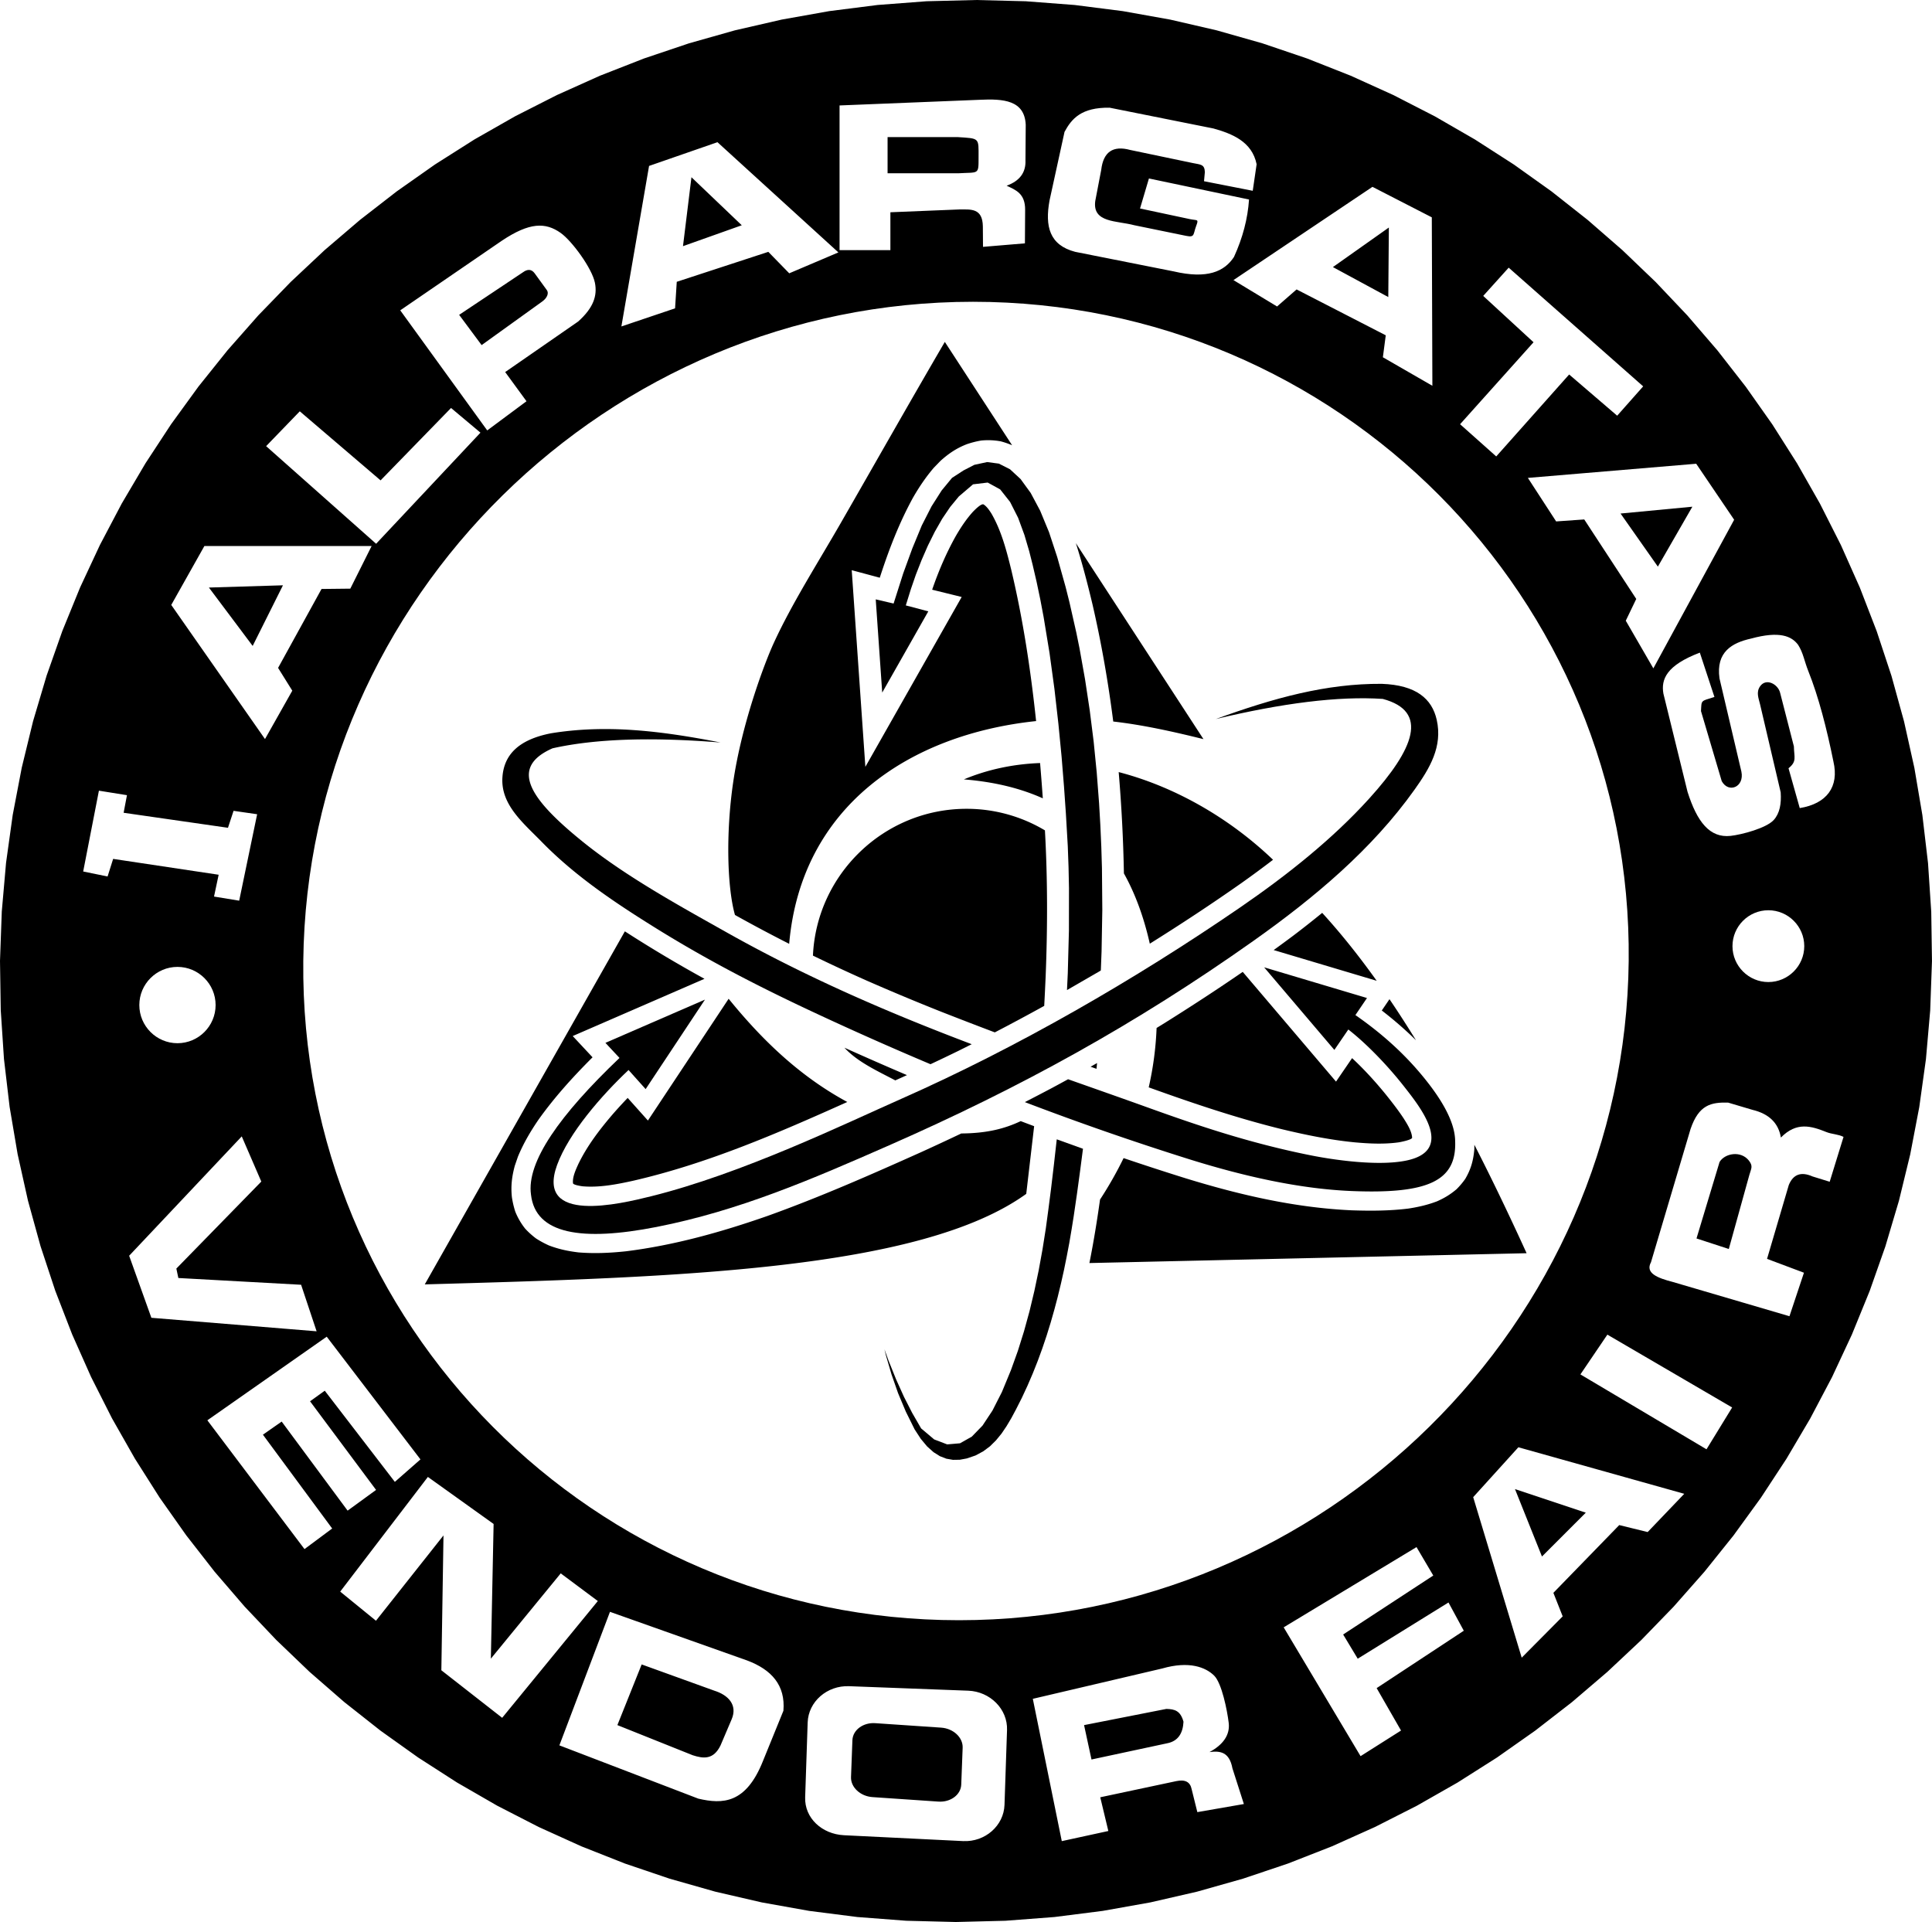
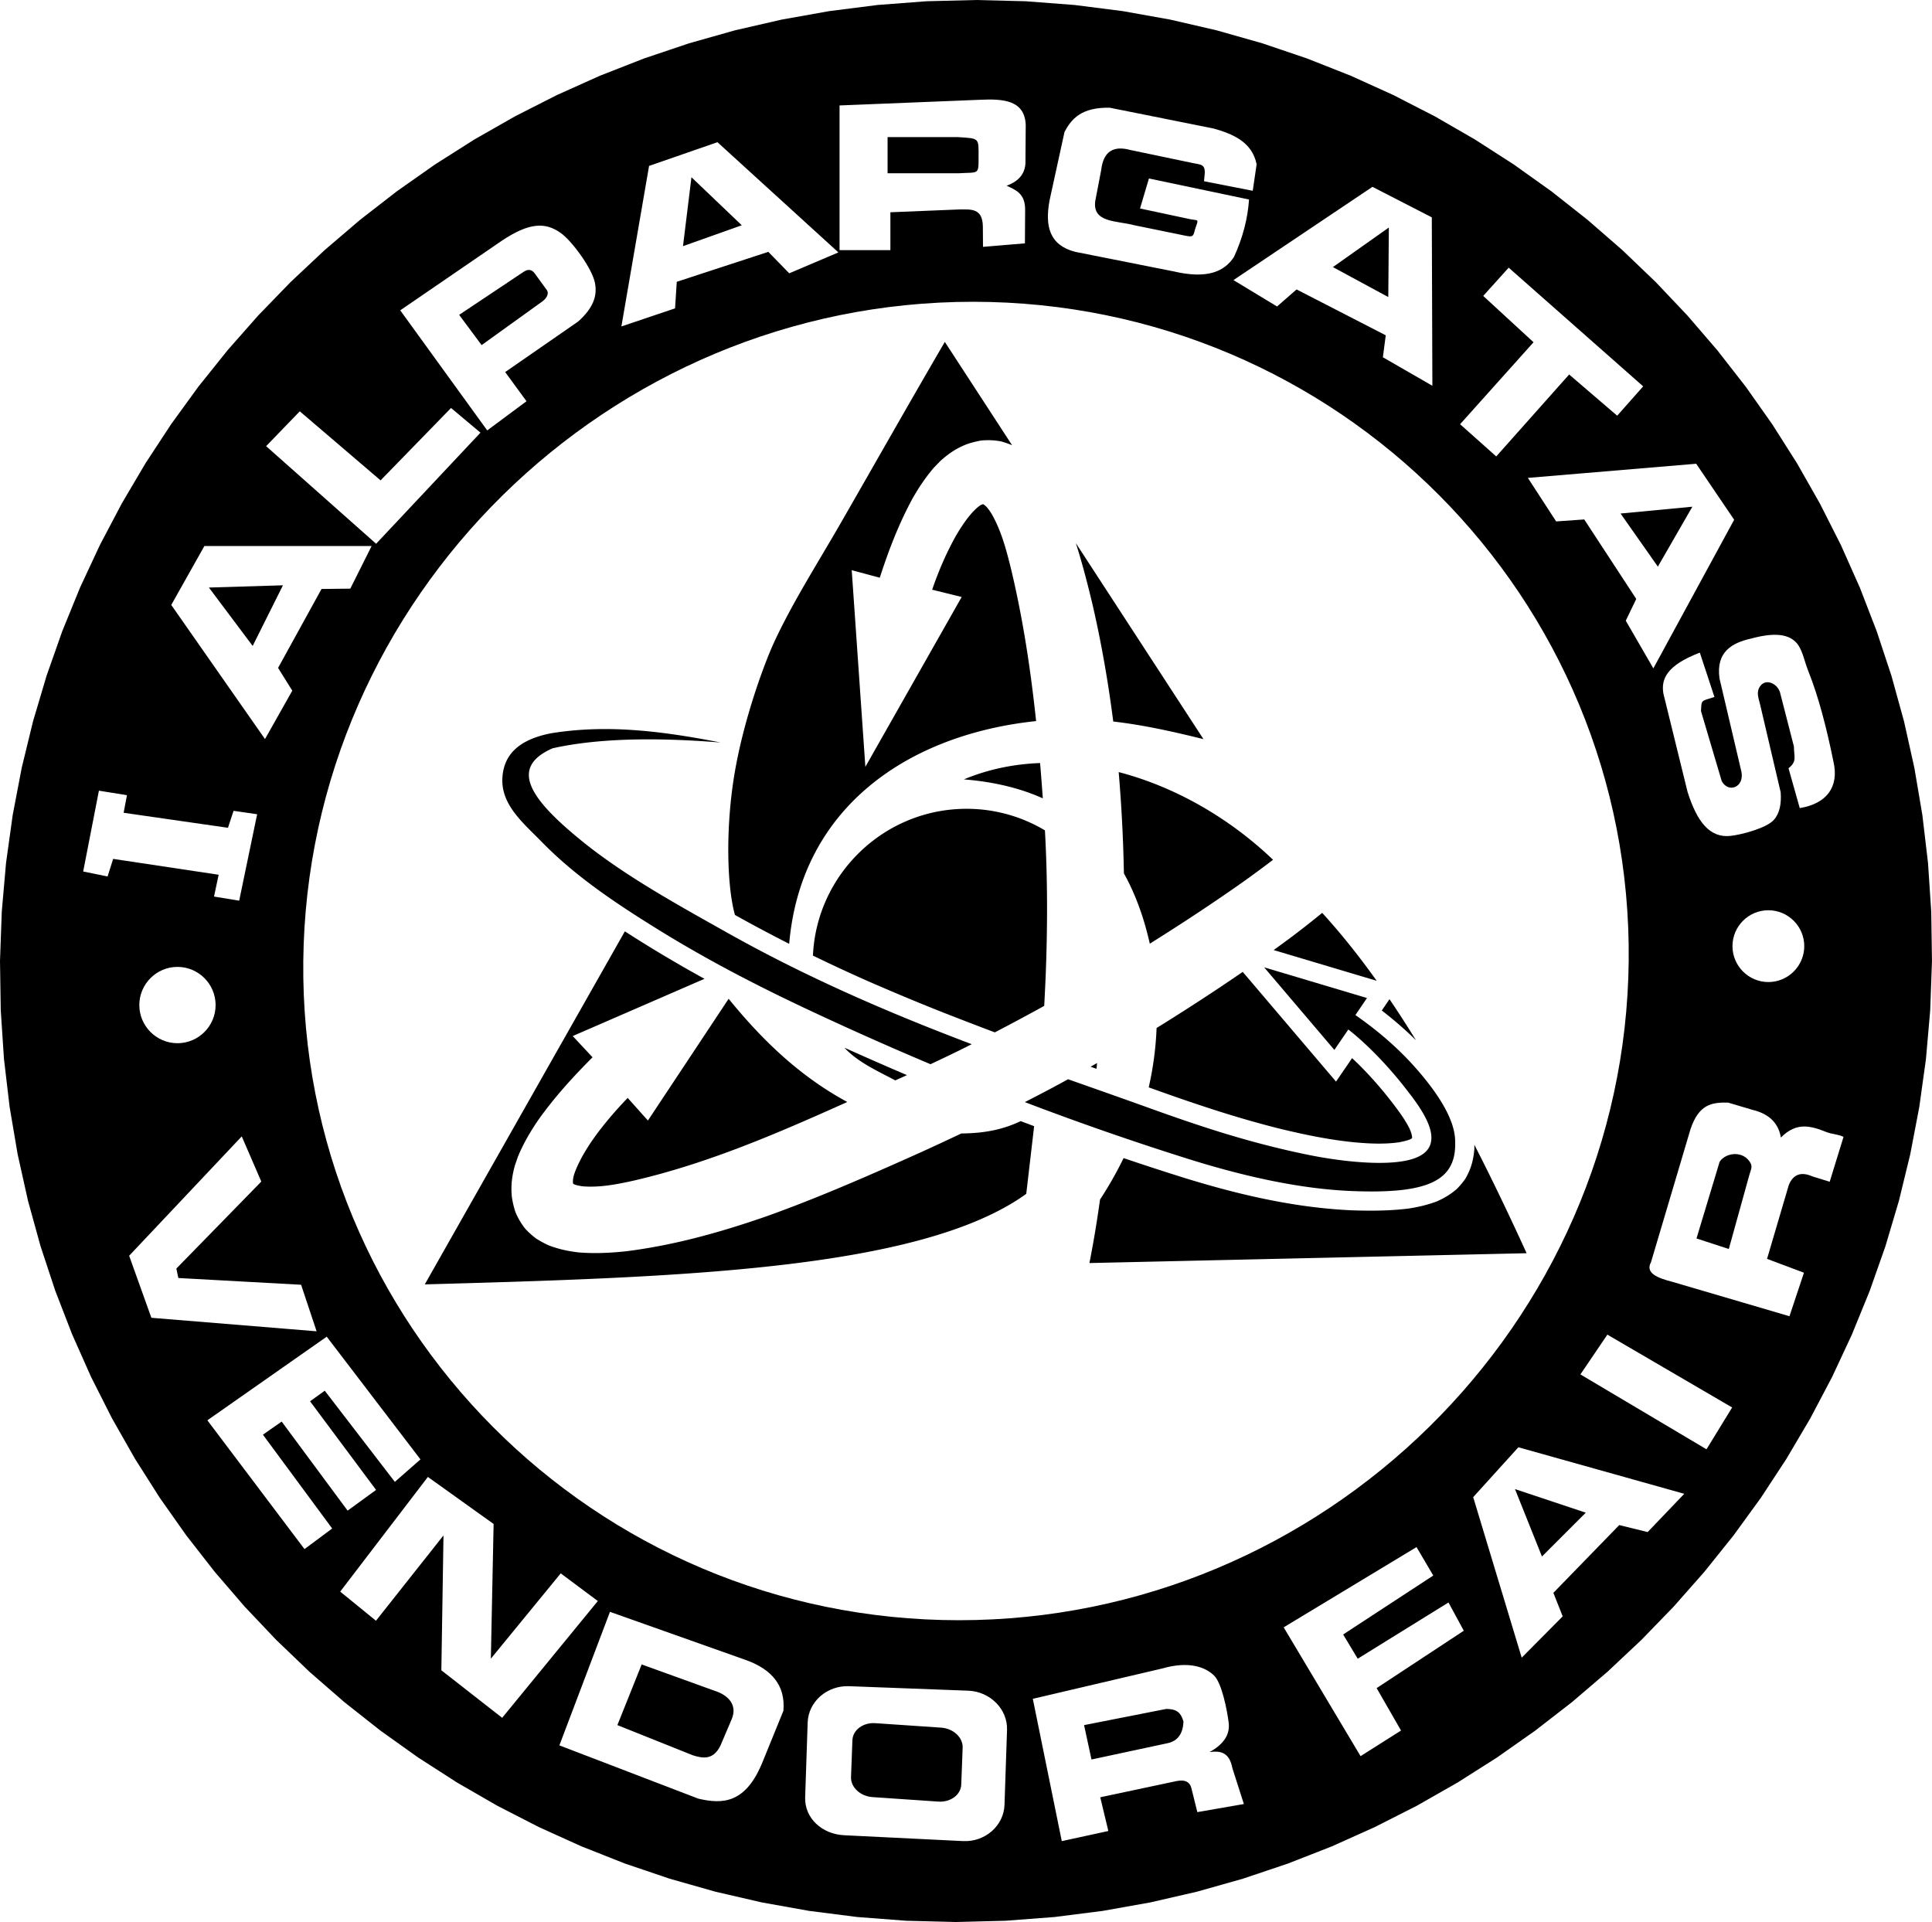
<svg xmlns="http://www.w3.org/2000/svg" width="2500" height="2487" viewBox="0 0 393.676 391.625">
  <g fill-rule="evenodd" clip-rule="evenodd">
-     <path d="M143.649 203.68l-20.286 8.811 2.869 3.074c-12.158 11.594-18.988 21.191-18.032 27.867.922 8.057 10.337 9.564 25.595 6.57 16.869-3.312 31.754-9.764 47.385-16.633 26.807-11.781 50.26-24.697 74.148-41.603 12.49-8.84 24.24-18.691 32.912-30.875 3.102-4.357 5.744-8.76 4.516-14.217-.967-4.29-4.182-7.083-11.201-7.338-11.305-.069-21.959 2.869-33.811 7.172 13.457-3.218 24.932-4.704 34.016-4.098 9.459 2.528 6.422 10.155-2.752 20.289-7.459 8.238-16.662 15.581-26.424 22.279-21.27 14.595-45.293 28.46-68.874 38.892-11.46 5.068-32.372 15.248-51.084 19.893-6.294 1.561-23.524 5.715-19.108-6.395 2.347-6.436 8.995-14.107 14.558-19.344l3.483 3.893 12.09-18.237z" />
    <path d="M198.906 0l10.098.254 9.967.761 9.816 1.25 9.66 1.727 9.488 2.193 9.303 2.644 9.105 3.087 8.896 3.515 8.676 3.933 8.439 4.331 8.191 4.726 7.934 5.104 7.662 5.467 7.379 5.822 7.082 6.162 6.775 6.491 6.451 6.808 6.119 7.111 5.773 7.402 5.418 7.679 5.045 7.95 4.66 8.198 4.27 8.442 3.861 8.671 3.436 8.89 3.006 9.092 2.562 9.282 2.105 9.461 1.631 9.627 1.152 9.784.656 9.921.15 10.049-.363 10.052-.867 9.92-1.361 9.781-1.842 9.627-2.303 9.461-2.758 9.283-3.201 9.088-3.627 8.887-4.043 8.668-4.449 8.439-4.836 8.197-5.211 7.947-5.578 7.68-5.93 7.398-6.27 7.107-6.596 6.805-6.912 6.488-7.209 6.162-7.504 5.818-7.775 5.469-8.037 5.102-8.291 4.723-8.531 4.33-8.756 3.934-8.967 3.512-9.172 3.086-9.355 2.646-9.533 2.191-9.695 1.727-9.844 1.25-9.982.76-10.105.254-10.097-.254-9.967-.76-9.817-1.25-9.66-1.727-9.487-2.193-9.304-2.645-9.105-3.086-8.896-3.516-8.674-3.932-8.44-4.332-8.191-4.725-7.934-5.105-7.663-5.465-7.379-5.822-7.082-6.162-6.775-6.492-6.452-6.807-6.119-7.111-5.773-7.402-5.417-7.678-5.045-7.951-4.66-8.197-4.269-8.443-3.857-8.672-3.44-8.889-3.006-9.092-2.562-9.283-2.105-9.461-1.632-9.627-1.152-9.783-.656-9.922L0 195.793l.362-10.052.869-9.921 1.361-9.781 1.841-9.627 2.304-9.461 2.758-9.281 3.201-9.089 3.626-8.887 4.047-8.668 4.445-8.439 4.836-8.198 5.212-7.946 5.577-7.679 5.93-7.399 6.269-7.107 6.595-6.805 6.913-6.488 7.212-6.161 7.5-5.819 7.777-5.47 8.042-5.101 8.289-4.722 8.531-4.331 8.756-3.933 8.972-3.512 9.167-3.087 9.36-2.647 9.53-2.189 9.696-1.727 9.846-1.25 9.979-.761L198.906 0zm-.642 61.489c74.377 0 134.396 60.336 133.609 134.321-.779 73.995-62.092 134.325-136.465 134.325-74.376 0-134.399-60.33-133.609-134.325.789-73.985 62.095-134.321 136.465-134.321zM41.649 111.254h34.075l-4.344 8.688-5.862.065-8.854 16.083 2.895 4.641-5.561 9.859-19.102-27.329 6.753-12.007zm19.438-27.446L77.548 97.88l14.359-14.751 5.995 5.029-21.262 22.639-22.413-19.891 6.86-7.098zm20.469-20.577l17.724 24.47 8.002-5.946-4.344-5.946L117.8 65.516c3.091-2.758 3.956-5.231 3.423-7.901-.581-2.94-4.689-8.541-6.987-10.163-3.077-2.174-6.314-2.19-11.983 1.599l-20.697 14.18zm12.003.921l4.579 6.165 12.369-8.896c1.057-.764 1.341-1.736.927-2.304l-2.49-3.43c-.675-.93-1.524-.826-2.346-.232l-13.039 8.697zm45.611-13.994l11.978-4.259-10.254-9.788-1.724 14.047zm-1.615 12.669l-10.937 3.688 5.64-32.707 13.936-4.836 24.643 22.457-10.016 4.259-4.262-4.373-18.658 6.103-.346 5.409zm43.304-34.894h14.275c4.521.293 4.265.098 4.265 4.145 0 3.609.066 2.979-4.147 3.228h-14.393v-7.373zm-9.787-6.449l28.555-1.152c4.857-.232 9.143.079 9.383 5.084l-.055 7.239c.105 2.497-1.176 4.219-3.838 5.183 1.848.865 3.805 1.58 3.77 4.951l-.043 6.794-8.541.715-.031-4.167c-.059-3.776-2.452-3.443-4.7-3.459l-14.141.577v7.715h-10.358v-29.48h-.001zm55.043.46l21.154 4.236c3.771 1.064 7.846 2.644 8.789 7.284l-.791 5.408-9.928-1.948.17-1.857c-.045-1.635-.916-1.521-2.463-1.847l-12.758-2.669c-3.498-.95-5.463.395-5.895 4.057l-1.217 6.354c-.6 4.468 4.367 3.968 7.947 4.928l10.59 2.17c1.795.365 1.387-.316 2.02-2 .568-1.508.281-1.087-1.295-1.419l-10.137-2.161 1.814-6.116 20.396 4.288c-.262 3.903-1.279 7.793-3.064 11.696-1.957 2.996-5.449 4.553-12.316 2.944l-20.045-3.979c-5.221-1.368-6.201-5.16-5.219-10.496l3.049-13.949c1.447-2.681 3.432-5.015 9.199-4.924zm45.487 32.476l11.4-8.061-.115 14.167-11.285-6.106zm8.06-16.351l12.092 6.214.117 34.323-10.086-5.812.586-4.474-18.168-9.347-3.98 3.473-8.887-5.375 28.326-19.002zm27.758 16.468l27.404 24.186-5.297 5.979-9.787-8.397-14.857 16.696-7.367-6.563 14.969-16.703-10.254-9.441 5.189-5.757zm22.795 50.099l14.631-1.391-7.029 12.209-7.602-10.818zm-18.887-7.261l34.301-2.885 7.734 11.412-16.465 30.283-5.619-9.712 2.135-4.435-10.598-16.197-5.725.404-5.763-8.87zm35.041 35.605l2.977 9.033c-2.871.891-2.609.601-2.74 2.882l4.225 14.268c1.375 2.533 4.658 1.224 4.006-1.942l-4.459-18.983c-.775-5.424 2.596-7.269 6.404-8.117 5.877-1.609 8.299-.487 9.604 1.26 1.049 1.612 1.279 3.348 2.096 5.384 2.082 5.212 3.74 11.638 5.107 18.397 1.201 5.166-1.354 8.596-6.859 9.494l-2.289-8.116c1.756-1.41 1.127-2.242 1.094-4.452l-2.816-10.959c-.457-1.762-2.875-3.035-4.082-1.273-.83 1.204-.297 2.393.006 3.665l4.201 17.927c.16 2.32-.193 4.272-1.404 5.62-1.504 1.674-6.523 2.999-8.791 3.25-4.264.473-6.844-2.852-8.787-8.978l-4.918-20.013c-.501-2.907.605-5.746 7.425-8.347zm13.963 52.491c4.029 0 7.316 3.283 7.316 7.317 0 4.023-3.287 7.314-7.316 7.314-4.027 0-7.311-3.291-7.311-7.314 0-4.035 3.284-7.317 7.311-7.317zm-14.641 66.877l6.582 2.146 4.184-15.08c.359-1.287.816-1.775-.084-2.924-1.654-2.109-4.912-1.492-5.982.27l-4.7 15.588zm29.959-20.696c-1.064-.547-2.395-.547-3.459-.973-3.191-1.281-6.117-2.131-9.305 1.107-.492-2.953-2.418-4.834-5.779-5.643l-4.971-1.475c-3.469-.096-5.979.439-7.656 5.375l-8.061 27.139c-1.225 2.238 1.334 3.225 4.432 4.027l23.781 6.984 2.953-8.863-7.52-2.824 4.432-15.049c.895-2.189 2.51-2.775 4.838-1.744l3.494 1.08 2.821-9.141zm-48.121 40.293l25.424 14.842-5.225 8.521-25.695-15.258 5.496-8.105zm-18.134 22.951l33.801 9.482-7.457 7.795-5.791-1.422-13.422 13.807 1.898 4.793-8.352 8.418-9.885-32.707 9.208-10.166zm4.806 22.258l8.932-8.932-14.432-4.807 5.5 13.739zm-52.631 14.432l27.068-16.35 3.416 5.795-18.367 12.014 2.971 4.932 18.494-11.453 3.119 5.754-17.756 11.693 4.967 8.643-8.244 5.221-15.668-26.249zm-51.117 14.568l5.904 28.996 9.486-2.064-1.648-6.871 15.521-3.299c1.77-.369 2.801.17 3.098 1.629l1.164 4.693 9.482-1.648-2.334-7.281c-.637-3.398-2.562-3.58-4.674-3.303 2.748-1.475 4.223-3.482 3.916-5.973-.311-2.553-1.406-8.074-2.967-9.611-1.736-1.713-5.104-3.027-10.566-1.455l-26.382 6.187zm10.443 5.356l16.762-3.299c1.713.039 2.881.359 3.498 2.607-.113 2.275-1.047 3.969-3.361 4.402l-15.385 3.297-1.514-7.007zm-42.533-.395l13.413.91c2.49.17 4.461 2.01 4.38 4.094l-.287 7.502c-.072 2.082-2.177 3.643-4.664 3.473l-13.413-.914c-2.49-.17-4.465-2.014-4.383-4.092l.283-7.5c.079-2.082 2.183-3.647 4.671-3.473zm-5.34-7.535l24.255.916c4.498.17 8.068 3.773 7.921 8.01l-.514 15.25c-.139 4.236-3.945 7.607-8.439 7.385l-24.261-1.193c-4.494-.223-8.067-3.498-7.92-7.732l.512-15.254c.147-4.233 3.943-7.558 8.446-7.382zm-42.273-4.435l14.836 5.359c2.811.883 4.742 2.904 3.502 5.818l-2.262 5.312c-1.433 2.971-3.508 2.719-5.679 2.014l-15.345-6.139 4.948-12.364zm-6.458-10.717l27.894 9.891c5.059 1.881 7.888 5.094 7.447 10.268l-4.154 10.205c-3.476 8.771-8.24 8.857-13.185 7.701l-28.311-10.857 10.309-27.208zm-2.474-2.201l-19.493 23.795-12.392-9.686.437-27.479-13.759 17.385-7.288-5.934 17.865-23.367 13.394 9.584-.562 27.447 14.239-17.381 7.559 5.636zm-79.565-36.825l24.323-17.039 19.098 25.004-5.218 4.58-14.281-18.576-2.996 2.156 13.452 18.061-5.799 4.221-13.436-18.149-3.822 2.672 14.112 19.115-5.64 4.197-19.793-26.242zM20.156 161.108l5.714.917-.679 3.583 21.262 3.061 1.139-3.456 4.804.695-3.658 17.613-5.127-.839.943-4.445-21.5-3.231-1.133 3.586-4.97-1.018 3.205-16.466zm16.004 35.906c4.285 0 7.773 3.492 7.773 7.773 0 4.285-3.488 7.777-7.773 7.777-4.282 0-7.771-3.492-7.771-7.777 0-4.281 3.489-7.773 7.771-7.773zm6.406-77.297l15.091-.457-6.171 12.353-8.92-11.896zm6.694 111.832l3.985 9.207-17.31 17.727.408 1.922 25.012 1.377 3.159 9.482-33.667-2.752-4.53-12.643 22.943-24.32z" />
    <path d="M257.59 197.102l20.955 6.252-2.361 3.479c6.576 4.566 11.037 9.076 14.379 13.273 3.672 4.609 5.904 8.848 5.947 12.377.328 8.102-5.406 10.818-20.943 10.207-10.736-.422-22.275-3.025-33.781-6.654a588.787 588.787 0 0 1-32.955-11.471 488.512 488.512 0 0 0 5.461-2.844c1.117-.6 2.234-1.207 3.346-1.816 5.498 1.945 10.812 3.805 15.895 5.635 9.789 3.525 20.777 7.34 33.779 9.914 3.834.76 13.529 2.309 19.5.965 9.562-2.15 2.648-10.756-.766-15.105-3.447-4.391-7.744-8.779-11.305-11.545l-2.844 4.16-14.307-16.827zm-67.984 19.742a686.393 686.393 0 0 1-22.7-10.064c-11.881-5.521-22.656-11.042-33.752-17.966-8.142-5.081-16.104-10.444-22.794-17.302-3.734-3.828-8.357-7.549-7.983-13.13.295-4.388 3.042-7.642 9.938-8.975 11.159-1.807 22.14-.544 34.511 1.884-13.791-1.11-25.357-.812-34.241 1.185-8.956 3.953-4.559 10.355 6.064 18.956 8.638 6.992 19.216 12.817 29.536 18.615 16.859 9.471 33.807 16.657 49.818 22.719-.91.459-1.822.916-2.736 1.369-1.881.918-3.768 1.82-5.661 2.709z" />
    <path d="M224.15 244.42a77.507 77.507 0 0 0 4.801-8.447 557.575 557.575 0 0 0 12.752 4.15c10.994 3.375 22.188 5.963 33.709 6.488 3.887.129 7.695.123 11.559-.354 2.057-.316 3.926-.744 5.869-1.486 1.502-.67 2.684-1.381 3.941-2.445a15.394 15.394 0 0 0 1.783-2.107c1.17-1.992 1.652-3.754 1.855-6.043l.008-.916c3.627 7.068 7.164 14.463 10.643 22.094l-89.086 2.004c.846-4.23 1.543-8.496 2.146-12.799.009-.047.015-.092.02-.139zm9.92-22.859a65.777 65.777 0 0 0 1.604-12.104c.529-.324 1.061-.65 1.59-.977 5.389-3.375 10.723-6.844 15.963-10.451l19.01 22.359 3.271-4.787c2.451 2.279 4.715 4.764 6.83 7.357 1.281 1.598 2.545 3.211 3.674 4.922.688 1.092 1.666 2.609 1.729 3.939-.025.426-2.305.871-2.695.938-3.016.424-6.07.271-9.094-.004-5.035-.502-9.898-1.504-14.82-2.684-9.111-2.25-17.926-5.223-26.748-8.396l-.314-.112zm.221-29.277c-1.244-5.534-3.021-10.283-5.277-14.321a313.227 313.227 0 0 0-1.064-20.644c11.445 2.979 22.535 9.335 31.453 17.867a214.448 214.448 0 0 1-6.355 4.685c-6.132 4.314-12.4 8.437-18.757 12.413zm35.127-6.278c3.834 4.195 7.527 8.83 11.104 13.839l-20.99-6.262a303.35 303.35 0 0 0 3.949-2.903 200.72 200.72 0 0 0 5.937-4.674zm13.711 17.586c1.832 2.701 3.635 5.5 5.412 8.389a59.385 59.385 0 0 0-.799-.787 78.126 78.126 0 0 0-6.18-5.295l1.567-2.307zm-70.639-40.924c-4.779-2.146-10.172-3.387-16.083-3.86 4.942-2.063 10.18-3.132 15.526-3.332.204 2.398.387 4.795.557 7.192zm-3.377 80.594c-21.613 15.578-71.384 17.014-122.558 18.445l40.773-71.937a267.747 267.747 0 0 0 16.222 9.671l-26.85 11.664 4.042 4.33c-4.007 3.996-7.782 8.164-11.064 12.779-1.634 2.404-3.033 4.789-4.147 7.48l-.632 1.836c-.593 2.201-.832 4.123-.593 6.4.156 1.031.369 1.943.685 2.939a13.937 13.937 0 0 0 2.017 3.477 16.502 16.502 0 0 0 2.217 2.002c.863.553 1.682.996 2.616 1.42 2.015.766 3.903 1.168 6.041 1.422 3.263.264 6.397.117 9.649-.225 9.855-1.225 19.447-3.918 28.805-7.186 10.686-3.828 21.098-8.412 31.451-13.059a522.098 522.098 0 0 0 8.092-3.766c5.2-.037 8.805-.955 12.108-2.514.912.346 1.824.689 2.736 1.031l-1.61 13.791zm-60.64-39.754c6.666 8.215 14.357 15.727 24.177 21.031-14.179 6.373-28.506 12.574-43.692 16.062-3.344.734-6.846 1.416-10.28 1.115-.28-.041-1.818-.264-1.915-.6-.162-1.244.572-2.803 1.08-3.926 1.752-3.623 4.186-6.832 6.781-9.887a88.277 88.277 0 0 1 3.276-3.592l4.124 4.609 16.449-24.812zm9.189-72.478c3.699-8.061 9.012-16.379 13.633-24.419 7.209-12.544 14.119-24.762 21.229-36.946l13.713 21.062a16.645 16.645 0 0 0-2.32-.801 14.207 14.207 0 0 0-3.986-.164 18.861 18.861 0 0 0-2.908.739c-2.119.823-3.714 1.903-5.396 3.416l-1.341 1.383c-1.623 1.893-2.942 3.855-4.193 6.006-2.875 5.218-4.994 10.747-6.824 16.408l-5.716-1.534 2.779 40.069 19.627-34.61-6.017-1.482c1.294-3.772 2.868-7.459 4.819-10.938 1.029-1.766 2.124-3.431 3.498-4.949.283-.281 1.652-1.728 2.16-1.487.688.445 1.154 1.169 1.594 1.845 2.041 3.516 3.086 7.573 4.051 11.496 2.406 10.123 3.961 20.438 5.059 30.802-25.874 2.728-47.891 17.411-50.315 45.386a309.073 309.073 0 0 1-10.704-5.689l-.342-.192c-1.543-5.41-1.922-16.407-.364-27.042 1.734-11.847 6.303-24.085 8.264-28.359zm61.561-20.361l26.002 39.936c-6.492-1.614-12.5-2.916-18.383-3.59-1.02-7.991-2.395-15.91-4.209-23.787-1.008-4.222-2.092-8.427-3.41-12.559zM196.949 164.8a31.107 31.107 0 0 1 15.971 4.395c.557 9.947.543 19.873.145 29.834a619.13 619.13 0 0 1-.289 5.93 450.115 450.115 0 0 1-10.068 5.398 947.27 947.27 0 0 1-10.829-4.17 469.603 469.603 0 0 1-15.314-6.398 354.73 354.73 0 0 1-10.915-5.074c.747-16.604 14.517-29.915 31.299-29.915zm-14.514 55.337c-3.677-1.928-7.71-3.766-10.371-6.658a733.827 733.827 0 0 0 12.744 5.586c-.79.361-1.581.716-2.373 1.072zM223.543 216.607c-.035.393-.072.783-.111 1.176l-1.209-.428c.441-.248.882-.498 1.32-.748z" />
-     <path d="M215.553 264.162l-.707 2.67-.756 2.656-.814 2.627-.877 2.604-.939 2.57-1.008 2.541-1.078 2.508-1.15 2.477-1.234 2.436-.916 1.709-.965 1.623-1.021 1.514-1.125 1.375-1.232 1.221-1.385 1.031-1.555.838-1.781.611-1.431.264-1.392.021-1.35-.234-1.321-.514-1.299-.818-1.303-1.168-1.285-1.541-1.267-1.947-1.794-3.625-1.566-3.73-1.339-3.83-1.157-3.949-.281-1.168.819 2.268 1.542 3.834 1.609 3.572 1.688 3.303 1.812 3.141 2.66 2.246 2.649 1.012 2.617-.225 2.399-1.354 2.189-2.256 2.025-3.062 1.928-3.785 1.836-4.449 1.406-3.91 1.254-4 1.121-4.084.994-4.152.883-4.207.775-4.258.68-4.295c.363-2.67.727-5.361 1.055-8.014.404-3.383.814-6.762 1.168-10.111 1.766.637 3.545 1.281 5.344 1.924-.375 3.018-.795 6.037-1.207 9.061l-.678 4.643-.441 2.762-.469 2.752-.52 2.738-.553 2.734-.605 2.709-.652 2.691zM203.537 94.467l2.27 1.153 2.152 1.99 2.059 2.831 1.93 3.617 1.809 4.382 1.676 5.088 1.707 6.092.775 3.083 1.41 6.234.637 3.137 1.129 6.323.961 6.348.797 6.348.627 6.319.48 6.27.258 4.461.195 4.39.131 4.343.074 8.559-.152 8.427-.148 3.873-.449.281c-.199.107-.398.258-.598.34l-5.85 3.381.16-3.393.234-8.722.012-8.651-.09-4.301-.156-4.262-.385-6.636-.381-5.458-.498-6.167-.652-6.708-.805-7.081-.996-7.288-1.201-7.312-.686-3.628-.748-3.567-.812-3.496-.693-2.741-.982-3.336-1.283-3.489-1.633-3.226-2.02-2.553-2.541-1.396-2.988.359-2.901 2.478-1.748 2.122-1.631 2.41-1.52 2.663-1.406 2.834-1.282 2.937-1.161 2.962-1.011 2.927-1.04 3.339 4.586 1.21-9.392 16.552-1.321-18.994 3.642.851 1.958-6.146 1.855-5.087 1.93-4.674 1.986-3.896 2.058-3.232 2.115-2.567 2.343-1.52 2.215-1.143 2.596-.559 2.393.315z" />
  </g>
</svg>